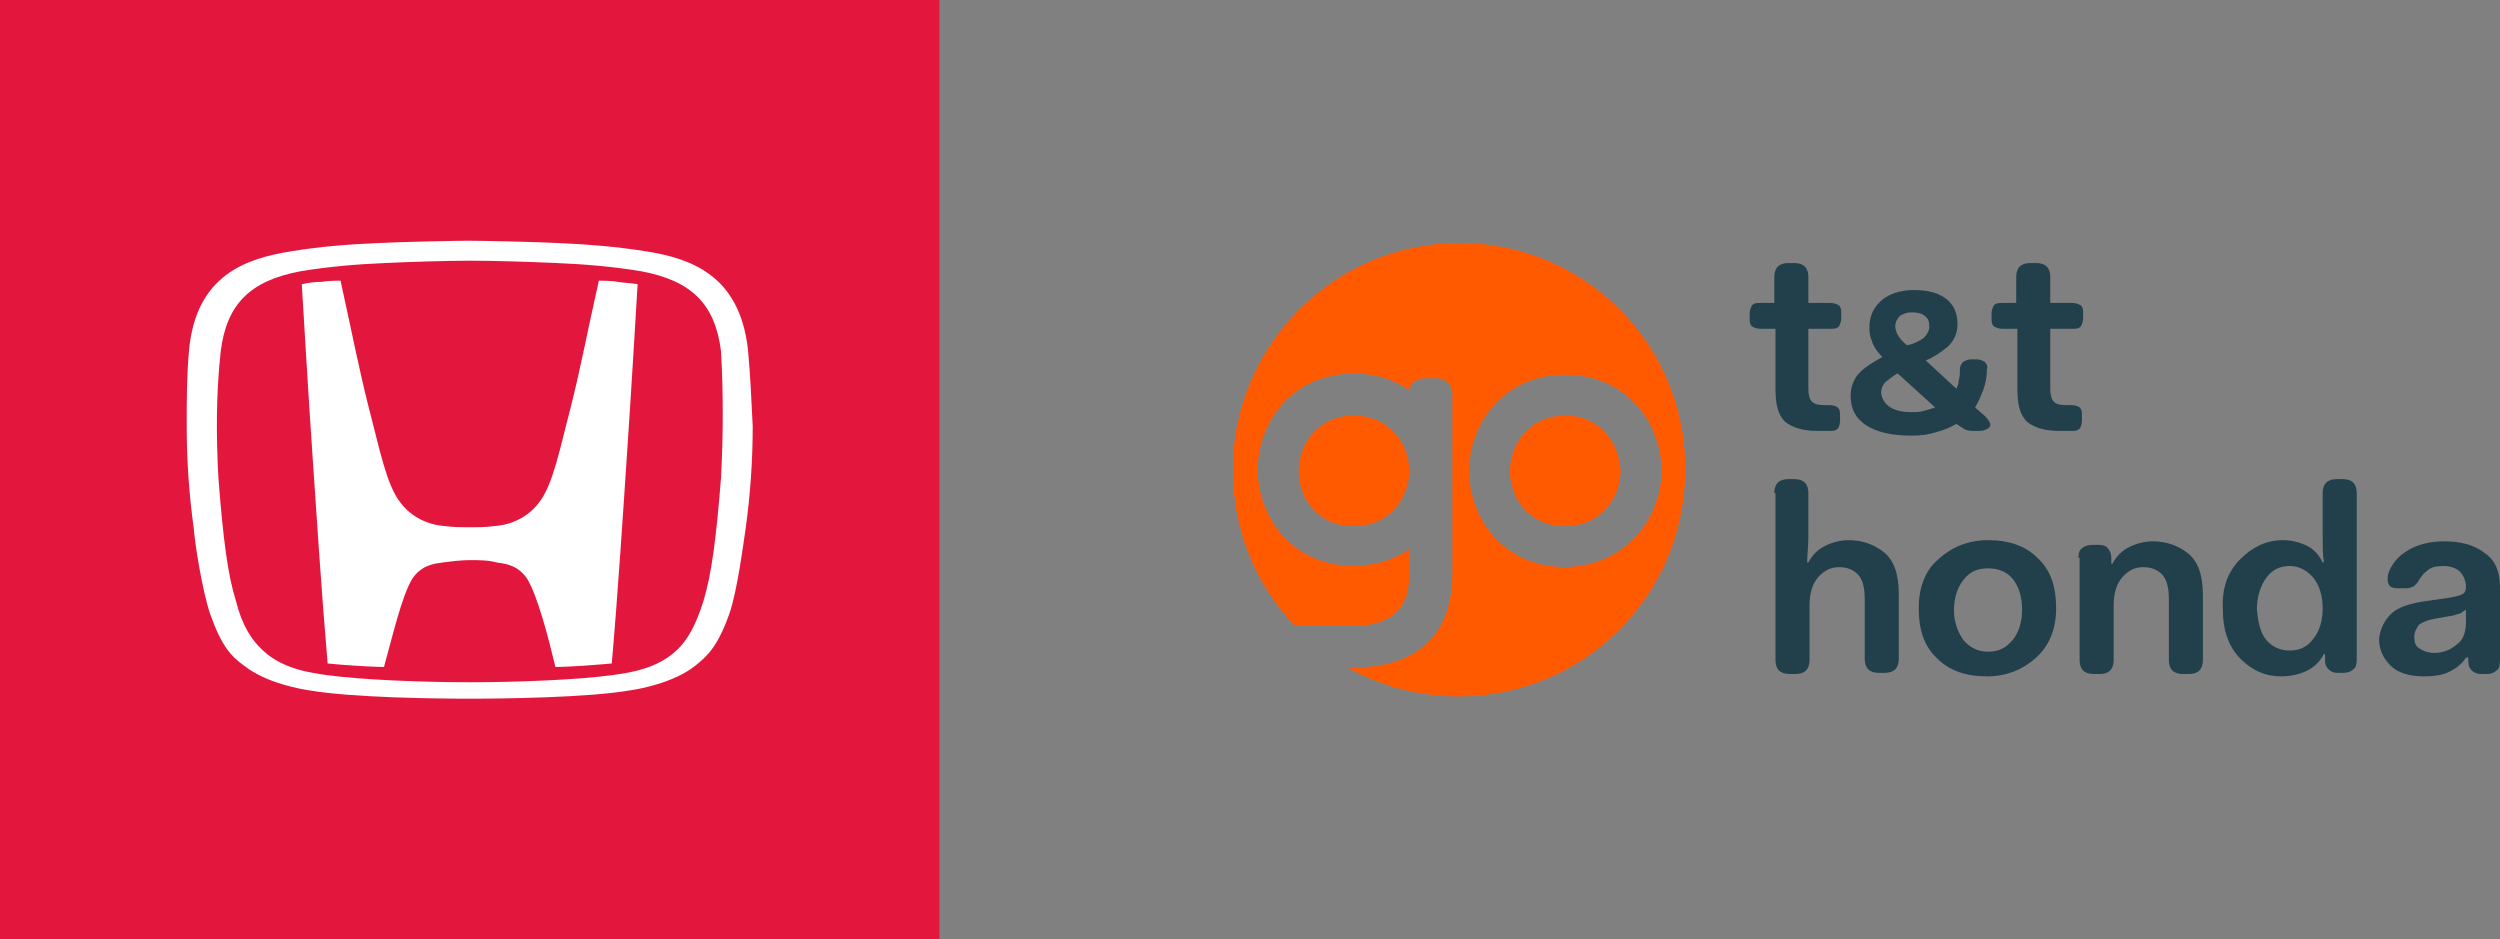
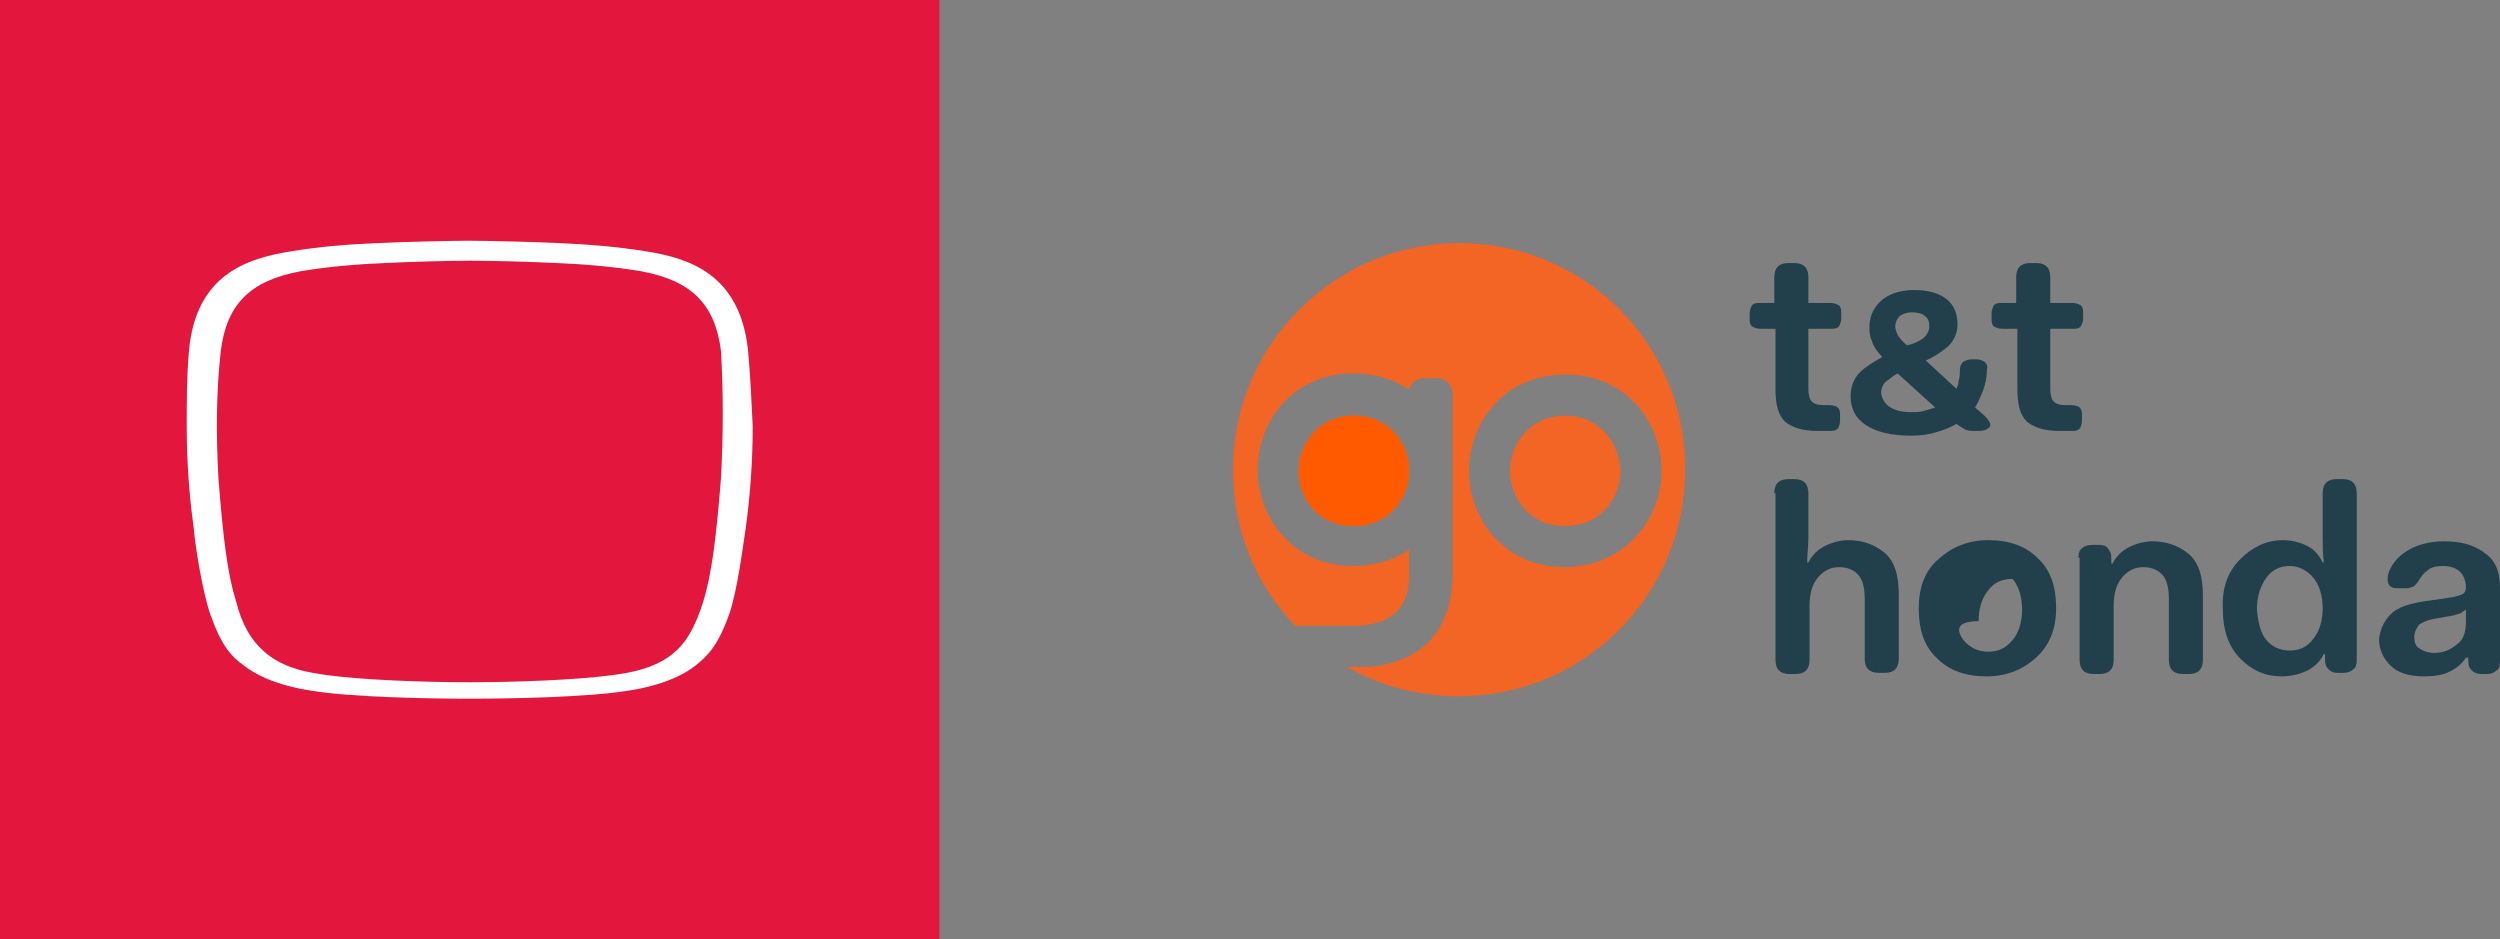
<svg xmlns="http://www.w3.org/2000/svg" version="1.1" id="Layer_1" x="0px" y="0px" viewBox="0 0 212.9 80" style="enable-background:new 0 0 212.9 80;">
  <rect x="0" y="0" width="212.9" height="80" fill="#808080" stroke="none" />
  <style type="text/css">
	.st0{fill:#E3173E;}
	.st1{fill:#FFFFFF;}
	.st2{fill:#F26524;}
	.st3{fill:#FF5A00;}
	.st4{fill:#21404C;}
</style>
  <path class="st0" d="M80,0H0v80h80V0z" />
  <g>
-     <path class="st1" d="M51,23.9c-1.1,4.9-1.5,7.2-2.4,10.8c-0.9,3.4-1.5,6.6-2.7,8.1c-0.9,1.2-2.3,1.9-3.8,2   c-0.7,0.1-1.4,0.1-2.1,0.1c-0.7,0-1.4,0-2.1-0.1c-1.5-0.1-2.9-0.8-3.8-2c-1.2-1.5-1.8-4.7-2.7-8.1c-0.9-3.6-1.3-5.8-2.4-10.8   c0,0-1.1,0-1.6,0.1c-0.7,0-1.2,0.1-1.7,0.2c0,0,0.6,10.1,0.9,14.4c0.3,4.5,0.8,12.1,1.3,17.9c0,0,0.9,0.1,2.5,0.2   c1.6,0.1,2.3,0.1,2.3,0.1c0.7-2.5,1.5-6,2.4-7.5c0.8-1.2,1.9-1.3,2.6-1.4c0.8-0.1,1.6-0.2,2.3-0.2l0,0c0.8,0,1.6,0,2.3,0.2   c0.7,0.1,1.8,0.2,2.6,1.4c0.9,1.5,1.8,5,2.4,7.5c0,0,0.7,0,2.3-0.1c1.5-0.1,2.5-0.2,2.5-0.2c0.5-5.7,1-13.4,1.3-17.9   c0.3-4.3,0.9-14.4,0.9-14.4c-0.6-0.1-1.1-0.1-1.7-0.2C52.1,23.9,51,23.9,51,23.9z" />
    <path class="st1" d="M63.7,29.8C63,23.4,58.8,22,55,21.4c-2.5-0.4-5-0.6-7.4-0.7c-1.9-0.1-6.4-0.2-7.7-0.2s-5.8,0.1-7.7,0.2   c-2.5,0.1-5,0.3-7.4,0.7c-3.8,0.6-8.1,2-8.7,8.4c-0.2,2.2-0.2,4.3-0.2,6.5c0,2.9,0.2,5.8,0.6,8.7c0.1,1.3,0.7,5.2,1.4,7.3   c1,2.8,1.8,3.6,2.9,4.4c1.9,1.5,4.9,2,5.6,2.1c3.5,0.6,10.5,0.7,13.6,0.7c3.1,0,10.1-0.1,13.6-0.7c0.7-0.1,3.7-0.6,5.6-2.1   c1-0.8,1.9-1.6,2.9-4.4c0.7-2,1.2-6,1.4-7.3c0.4-2.9,0.6-5.8,0.6-8.7C64,34.2,63.9,32,63.7,29.8z M61.4,40.7   c-0.4,5.1-0.8,8.2-1.5,10.5c-0.6,1.9-1.3,3.3-2.3,4.2c-1.7,1.6-4.1,1.9-5.5,2.1c-3,0.4-8.1,0.6-12.1,0.6s-9.1-0.2-12.1-0.6   c-1.4-0.2-3.8-0.5-5.5-2.1c-1-0.9-1.8-2.2-2.3-4.2c-0.7-2.2-1.1-5.3-1.5-10.5c-0.2-3.6-0.2-7.2,0.2-10.8c0.5-4,2.5-6,6.8-6.8   c2.4-0.4,4.8-0.6,7.2-0.7c2-0.1,5.4-0.2,7.3-0.2s5.2,0.1,7.3,0.2c2.4,0.1,4.8,0.3,7.2,0.7c4.3,0.8,6.3,2.8,6.8,6.8   C61.6,33.4,61.6,37,61.4,40.7L61.4,40.7z" />
  </g>
  <g>
    <g>
      <path class="st2" d="M133.3,35.4c-3,0-4.7,2.4-4.7,4.7c0,2.3,1.6,4.7,4.7,4.7c3,0,4.7-2.4,4.7-4.7    C137.9,37.8,136.3,35.4,133.3,35.4z" />
      <path class="st2" d="M124.3,20.7c-10.7,0-19.3,8.7-19.3,19.3c0,5.2,2,9.9,5.3,13.3h4.8c3.3,0,4.9-1.4,4.9-4.3v-2.2    c-1.3,0.9-3,1.4-4.7,1.4c-5.3,0-8.2-4.2-8.2-8.2c0-4,2.9-8.2,8.2-8.2c1.8,0,3.4,0.5,4.7,1.4c0.1-0.6,0.7-1,1.3-1h1.1    c0.7,0,1.3,0.6,1.3,1.3v15.3c0,4.8-2.5,7.6-7.2,8l0,0l-1.8,0h0c2.8,1.6,6.1,2.5,9.5,2.5c10.7,0,19.3-8.6,19.3-19.3    C143.6,29.4,135,20.7,124.3,20.7z M133.3,48.3L133.3,48.3c-5.3,0-8.2-4.2-8.2-8.2c0-4,2.9-8.2,8.2-8.2c5.3,0,8.2,4.2,8.2,8.2    C141.5,44,138.6,48.2,133.3,48.3z" />
      <path class="st2" d="M115.3,35.4c-3,0-4.7,2.4-4.7,4.7c0,2.3,1.6,4.7,4.7,4.7c3,0,4.7-2.4,4.7-4.7C120,37.8,118.3,35.4,115.3,35.4    z" />
    </g>
    <g>
-       <path class="st3" d="M133.3,35.4c-3,0-4.7,2.4-4.7,4.7c0,2.3,1.6,4.7,4.7,4.7c3,0,4.7-2.4,4.7-4.7    C137.9,37.8,136.3,35.4,133.3,35.4z" />
-       <path class="st3" d="M124.3,20.7c-10.7,0-19.3,8.7-19.3,19.3c0,5.2,2,9.9,5.3,13.3h4.8c3.3,0,4.9-1.4,4.9-4.3v-2.2    c-1.3,0.9-3,1.4-4.7,1.4c-5.3,0-8.2-4.2-8.2-8.2c0-4,2.9-8.2,8.2-8.2c1.8,0,3.4,0.5,4.7,1.4c0.1-0.6,0.7-1,1.3-1h1.1    c0.7,0,1.3,0.6,1.3,1.3v15.3c0,4.8-2.5,7.6-7.2,8l0,0l-1.8,0h0c2.8,1.6,6.1,2.5,9.5,2.5c10.7,0,19.3-8.6,19.3-19.3    C143.6,29.4,135,20.7,124.3,20.7z M133.3,48.3L133.3,48.3c-5.3,0-8.2-4.2-8.2-8.2c0-4,2.9-8.2,8.2-8.2c5.3,0,8.2,4.2,8.2,8.2    C141.5,44,138.6,48.2,133.3,48.3z" />
      <path class="st3" d="M115.3,35.4c-3,0-4.7,2.4-4.7,4.7c0,2.3,1.6,4.7,4.7,4.7c3,0,4.7-2.4,4.7-4.7C120,37.8,118.3,35.4,115.3,35.4    z" />
    </g>
    <g>
      <path class="st4" d="M151.1,28h-1.2c-0.3,0-0.5-0.1-0.7-0.2c-0.2-0.2-0.2-0.4-0.2-0.7v-0.4c0-0.3,0.1-0.5,0.2-0.7    c0.2-0.2,0.4-0.2,0.7-0.2h1.2v-2.2c0-0.4,0.1-0.7,0.3-0.9c0.2-0.2,0.5-0.3,0.9-0.3h0.5c0.4,0,0.7,0.1,0.9,0.3    c0.2,0.2,0.3,0.5,0.3,0.9v2.2h1.9c0.3,0,0.5,0.1,0.7,0.2c0.2,0.2,0.2,0.4,0.2,0.7v0.4c0,0.3-0.1,0.5-0.2,0.7    c-0.2,0.2-0.4,0.2-0.7,0.2H154v5.1c0,0.5,0.1,0.9,0.3,1.1c0.2,0.2,0.5,0.3,1,0.3h0.5c0.3,0,0.6,0.1,0.7,0.2    c0.2,0.2,0.2,0.4,0.2,0.7v0.4c0,0.3-0.1,0.6-0.2,0.7c-0.2,0.2-0.4,0.2-0.7,0.2h-1c-1.3,0-2.2-0.3-2.8-0.8    c-0.6-0.6-0.8-1.5-0.8-2.8V28z" />
      <path class="st4" d="M158.4,31.7c0.5-0.5,1.2-0.9,1.9-1.3c-0.5-0.5-0.8-1-0.9-1.4c-0.2-0.4-0.2-0.8-0.2-1.2c0-0.8,0.3-1.5,0.9-2.1    c0.6-0.6,1.6-1,2.9-1c1.3,0,2.2,0.3,2.8,0.8c0.6,0.5,0.9,1.2,0.9,2.1c0,0.8-0.3,1.4-0.8,1.9c-0.6,0.5-1.2,0.9-1.9,1.2l2.6,2.4    c0.1-0.2,0.2-0.4,0.2-0.7c0.1-0.3,0.1-0.5,0.1-0.8l0-0.1c0-0.3,0.1-0.5,0.3-0.7c0.2-0.1,0.4-0.2,0.7-0.2h0.4    c0.3,0,0.5,0.1,0.7,0.2c0.2,0.2,0.3,0.4,0.2,0.7v0.1c0,0.5-0.1,1-0.3,1.6c-0.2,0.5-0.4,1-0.7,1.5l0.8,0.7c0.5,0.5,0.6,0.8,0.4,1    c-0.2,0.2-0.5,0.3-0.9,0.3h-0.3c-0.3,0-0.5,0-0.8-0.1c-0.2-0.1-0.5-0.3-0.8-0.5l0,0c-0.5,0.3-1,0.5-1.7,0.7    c-0.6,0.2-1.3,0.3-2.1,0.3c-1.7,0-3-0.3-3.9-0.9c-0.9-0.6-1.3-1.4-1.3-2.5C157.6,32.9,157.9,32.2,158.4,31.7z M161,34.7    c0.5,0.3,1.1,0.4,1.8,0.4c0.3,0,0.7,0,1-0.1c0.4-0.1,0.7-0.2,1-0.3l-3.2-2.9c-0.4,0.2-0.7,0.5-1,0.7c-0.3,0.3-0.4,0.6-0.4,1    C160.3,34,160.5,34.4,161,34.7z M163.8,28.8c0.3-0.3,0.5-0.6,0.5-1c0-0.4-0.1-0.7-0.4-0.9c-0.2-0.2-0.6-0.3-1.1-0.3    c-0.4,0-0.7,0.1-1,0.3c-0.2,0.2-0.4,0.5-0.4,0.9c0,0.2,0.1,0.5,0.2,0.7c0.1,0.2,0.4,0.6,0.8,0.9C163,29.3,163.5,29,163.8,28.8z" />
      <path class="st4" d="M171.7,28h-1.2c-0.3,0-0.5-0.1-0.7-0.2c-0.2-0.2-0.2-0.4-0.2-0.7v-0.4c0-0.3,0.1-0.5,0.2-0.7    c0.2-0.2,0.4-0.2,0.7-0.2h1.2v-2.2c0-0.4,0.1-0.7,0.3-0.9c0.2-0.2,0.5-0.3,0.9-0.3h0.5c0.4,0,0.7,0.1,0.9,0.3    c0.2,0.2,0.3,0.5,0.3,0.9v2.2h1.9c0.3,0,0.5,0.1,0.7,0.2c0.2,0.2,0.2,0.4,0.2,0.7v0.4c0,0.3-0.1,0.5-0.2,0.7    c-0.2,0.2-0.4,0.2-0.7,0.2h-1.9v5.1c0,0.5,0.1,0.9,0.3,1.1c0.2,0.2,0.5,0.3,1,0.3h0.5c0.3,0,0.6,0.1,0.7,0.2    c0.2,0.2,0.2,0.4,0.2,0.7v0.4c0,0.3-0.1,0.6-0.2,0.7c-0.2,0.2-0.4,0.2-0.7,0.2h-1c-1.3,0-2.2-0.3-2.8-0.8    c-0.6-0.6-0.8-1.5-0.8-2.8V28z" />
    </g>
    <g>
      <path class="st4" d="M151.1,42c0-0.4,0.1-0.7,0.3-0.9c0.2-0.2,0.5-0.3,0.9-0.3h0.5c0.4,0,0.7,0.1,0.9,0.3c0.2,0.2,0.3,0.5,0.3,0.9    v2.2c0,0.4,0,0.9,0,1.6c0,0.7-0.1,1.4-0.1,2.1h0.1c0.3-0.6,0.8-1.1,1.4-1.4c0.6-0.3,1.3-0.5,2-0.5c1.1,0,2.1,0.3,3,1    c0.9,0.7,1.3,1.9,1.3,3.6v5.5c0,0.4-0.1,0.7-0.3,0.9c-0.2,0.2-0.5,0.3-0.9,0.3h-0.5c-0.4,0-0.7-0.1-0.9-0.3    c-0.2-0.2-0.3-0.5-0.3-0.9V51c0-1-0.2-1.7-0.6-2.1c-0.4-0.4-0.9-0.6-1.6-0.6c-0.7,0-1.3,0.3-1.8,0.9c-0.5,0.6-0.7,1.4-0.7,2.4v4.6    c0,0.4-0.1,0.7-0.3,0.9c-0.2,0.2-0.5,0.3-0.9,0.3h-0.5c-0.4,0-0.7-0.1-0.9-0.3c-0.2-0.2-0.3-0.5-0.3-0.9V42z" />
-       <path class="st4" d="M165.1,47.6c1.1-1,2.5-1.6,4.2-1.6c1.8,0,3.2,0.5,4.2,1.5c1.1,1,1.6,2.4,1.6,4.3c0,1.8-0.6,3.2-1.7,4.2    c-1.1,1-2.5,1.6-4.2,1.6c-1.8,0-3.2-0.5-4.2-1.5c-1.1-1-1.6-2.4-1.6-4.3C163.4,50.1,163.9,48.6,165.1,47.6z M167.2,54.5    c0.5,0.6,1.2,1,2.1,1c0.9,0,1.5-0.3,2.1-1c0.5-0.6,0.8-1.5,0.8-2.6c0-1.1-0.3-2-0.8-2.6c-0.5-0.6-1.2-0.9-2.1-0.9    c-0.9,0-1.6,0.3-2.1,1c-0.5,0.6-0.8,1.5-0.8,2.6C166.4,52.9,166.7,53.8,167.2,54.5z" />
+       <path class="st4" d="M165.1,47.6c1.1-1,2.5-1.6,4.2-1.6c1.8,0,3.2,0.5,4.2,1.5c1.1,1,1.6,2.4,1.6,4.3c0,1.8-0.6,3.2-1.7,4.2    c-1.1,1-2.5,1.6-4.2,1.6c-1.8,0-3.2-0.5-4.2-1.5c-1.1-1-1.6-2.4-1.6-4.3C163.4,50.1,163.9,48.6,165.1,47.6z M167.2,54.5    c0.5,0.6,1.2,1,2.1,1c0.9,0,1.5-0.3,2.1-1c0.5-0.6,0.8-1.5,0.8-2.6c0-1.1-0.3-2-0.8-2.6c-0.9,0-1.6,0.3-2.1,1c-0.5,0.6-0.8,1.5-0.8,2.6C166.4,52.9,166.7,53.8,167.2,54.5z" />
      <path class="st4" d="M177,47.5c0-0.4,0.1-0.7,0.3-0.8c0.2-0.2,0.5-0.3,0.9-0.3h0.5c0.4,0,0.7,0.1,0.8,0.3c0.2,0.2,0.3,0.5,0.3,0.8    v0.5h0.1c0.3-0.6,0.8-1.1,1.4-1.4c0.6-0.3,1.3-0.5,2-0.5c1.1,0,2.1,0.3,3,1c0.9,0.7,1.3,1.9,1.3,3.6v5.5c0,0.4-0.1,0.7-0.3,0.9    c-0.2,0.2-0.5,0.3-0.9,0.3h-0.5c-0.4,0-0.7-0.1-0.9-0.3c-0.2-0.2-0.3-0.5-0.3-0.9V51c0-1-0.2-1.7-0.6-2.1    c-0.4-0.4-0.9-0.6-1.6-0.6c-0.7,0-1.3,0.3-1.8,0.9c-0.5,0.6-0.7,1.4-0.7,2.4v4.6c0,0.4-0.1,0.7-0.3,0.9c-0.2,0.2-0.5,0.3-0.9,0.3    h-0.5c-0.4,0-0.7-0.1-0.9-0.3c-0.2-0.2-0.3-0.5-0.3-0.9V47.5z" />
      <path class="st4" d="M190.8,47.6c1-1,2.2-1.6,3.6-1.6c0.8,0,1.5,0.2,2.1,0.5c0.6,0.3,1,0.8,1.3,1.4h0.1c-0.1-0.7-0.1-1.4-0.1-2.1    c0-0.7,0-1.2,0-1.6V42c0-0.4,0.1-0.7,0.3-0.9c0.2-0.2,0.5-0.3,0.9-0.3h0.5c0.4,0,0.7,0.1,0.9,0.3c0.2,0.2,0.3,0.5,0.3,0.9v14.2    c0,0.4-0.1,0.7-0.3,0.8c-0.2,0.2-0.5,0.3-0.8,0.3h-0.5c-0.4,0-0.6-0.1-0.8-0.3c-0.2-0.2-0.3-0.4-0.3-0.8v-0.5h-0.1    c-0.3,0.6-0.8,1.1-1.4,1.4c-0.6,0.3-1.4,0.5-2.2,0.5c-1.4,0-2.5-0.5-3.5-1.5c-1-1-1.5-2.4-1.5-4.2    C189.2,50.1,189.7,48.7,190.8,47.6z M193,54.5c0.5,0.6,1.2,0.9,2,0.9s1.5-0.3,2-1c0.5-0.6,0.8-1.5,0.8-2.6c0-1.1-0.3-2-0.8-2.6    c-0.5-0.6-1.2-1-2-1s-1.5,0.3-2,1c-0.5,0.7-0.8,1.6-0.8,2.7C192.3,53,192.5,53.9,193,54.5z" />
      <path class="st4" d="M203.6,52.3c0.6-0.6,1.6-0.9,2.9-1.1l2.1-0.3c0.6-0.1,0.9-0.2,1.1-0.3c0.2-0.1,0.3-0.3,0.3-0.6    c0-0.5-0.2-1-0.5-1.3c-0.3-0.3-0.8-0.5-1.4-0.5c-0.6,0-1.1,0.1-1.4,0.4c-0.3,0.2-0.5,0.5-0.7,0.8c-0.1,0.2-0.2,0.3-0.4,0.5    c-0.2,0.1-0.4,0.2-0.7,0.2h-0.7c-0.4,0-0.7-0.1-0.8-0.4c-0.1-0.2-0.1-0.5,0-0.9c0.3-0.8,0.8-1.4,1.6-1.9c0.8-0.5,1.9-0.8,3.1-0.8    c1.5,0,2.6,0.3,3.5,1c0.9,0.6,1.3,1.6,1.3,2.9v6.3c0,0.4-0.1,0.7-0.3,0.8c-0.2,0.2-0.5,0.3-0.8,0.3h-0.5c-0.3,0-0.6-0.1-0.8-0.3    c-0.2-0.2-0.3-0.4-0.3-0.8V56H210c-0.3,0.5-0.8,0.9-1.4,1.2c-0.6,0.3-1.3,0.4-2.2,0.4c-1.2,0-2.2-0.3-2.8-0.9    c-0.6-0.6-1-1.3-1-2.3C202.7,53.6,203,52.9,203.6,52.3z M206,55.2c0.3,0.2,0.7,0.4,1.3,0.4c0.7,0,1.3-0.2,1.9-0.7    c0.6-0.4,0.8-1.1,0.8-2v-1c-0.1,0.1-0.3,0.2-0.4,0.3c-0.2,0.1-0.4,0.1-0.6,0.2l-1.7,0.3c-0.6,0.1-1,0.3-1.3,0.5    c-0.2,0.3-0.4,0.6-0.4,1C205.6,54.7,205.7,55,206,55.2z" />
    </g>
  </g>
</svg>